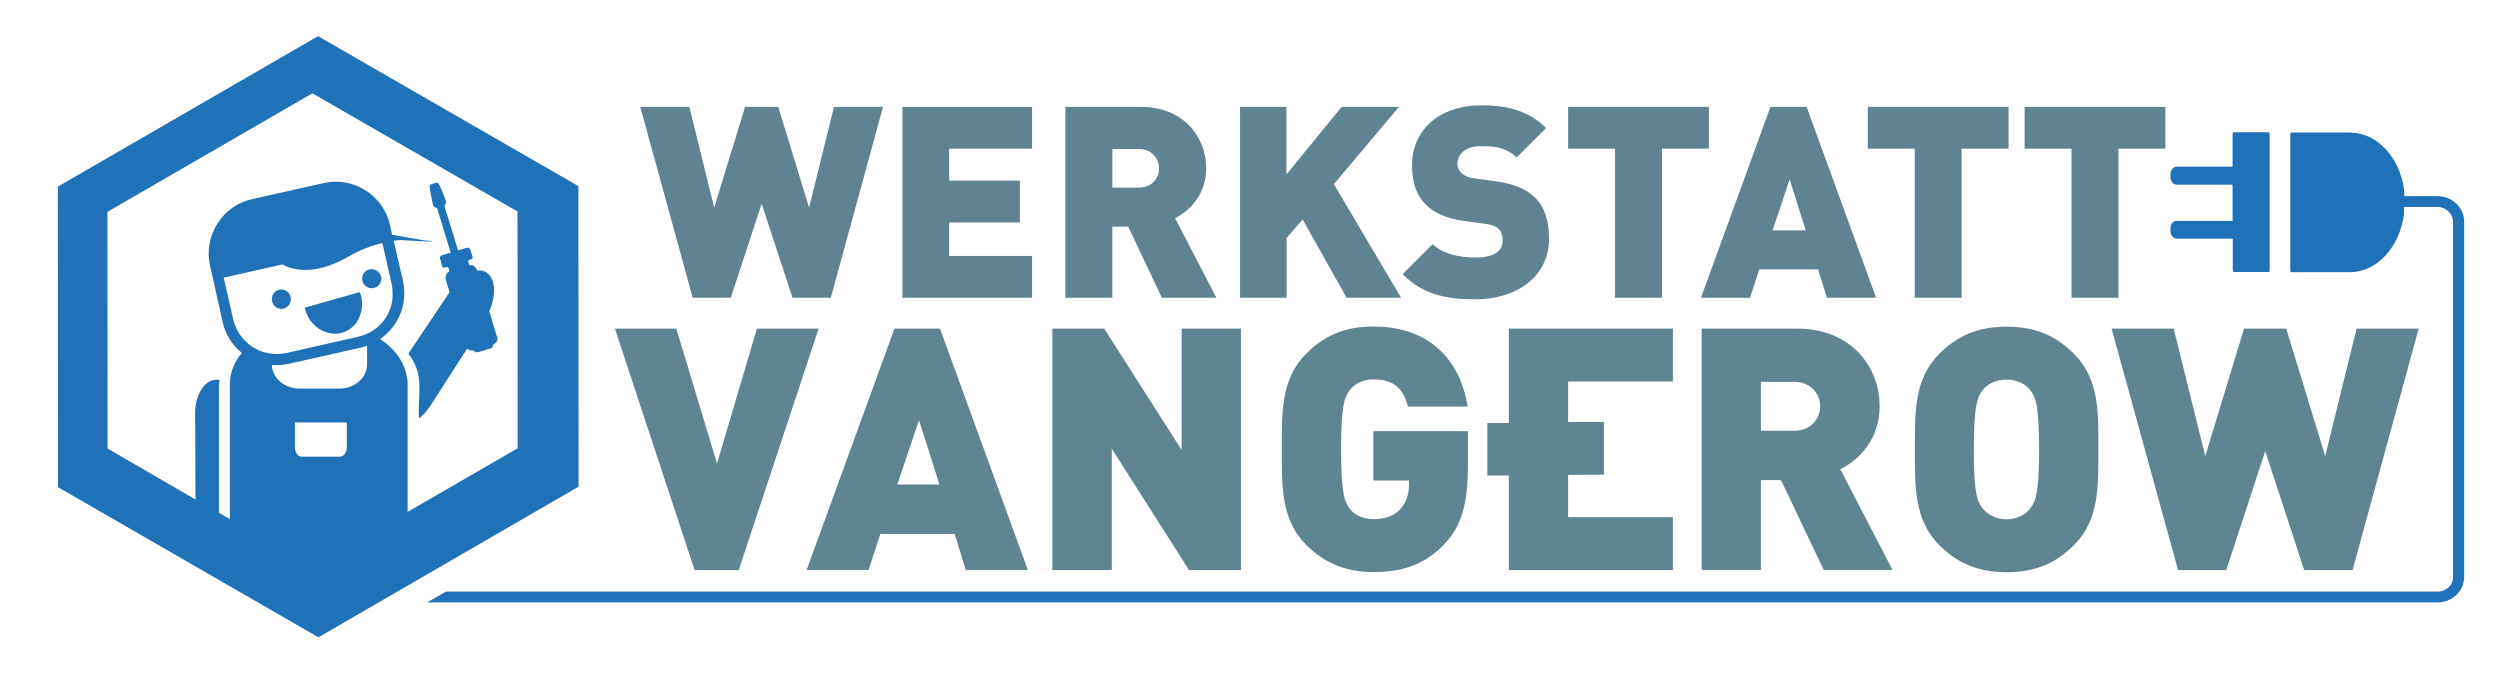
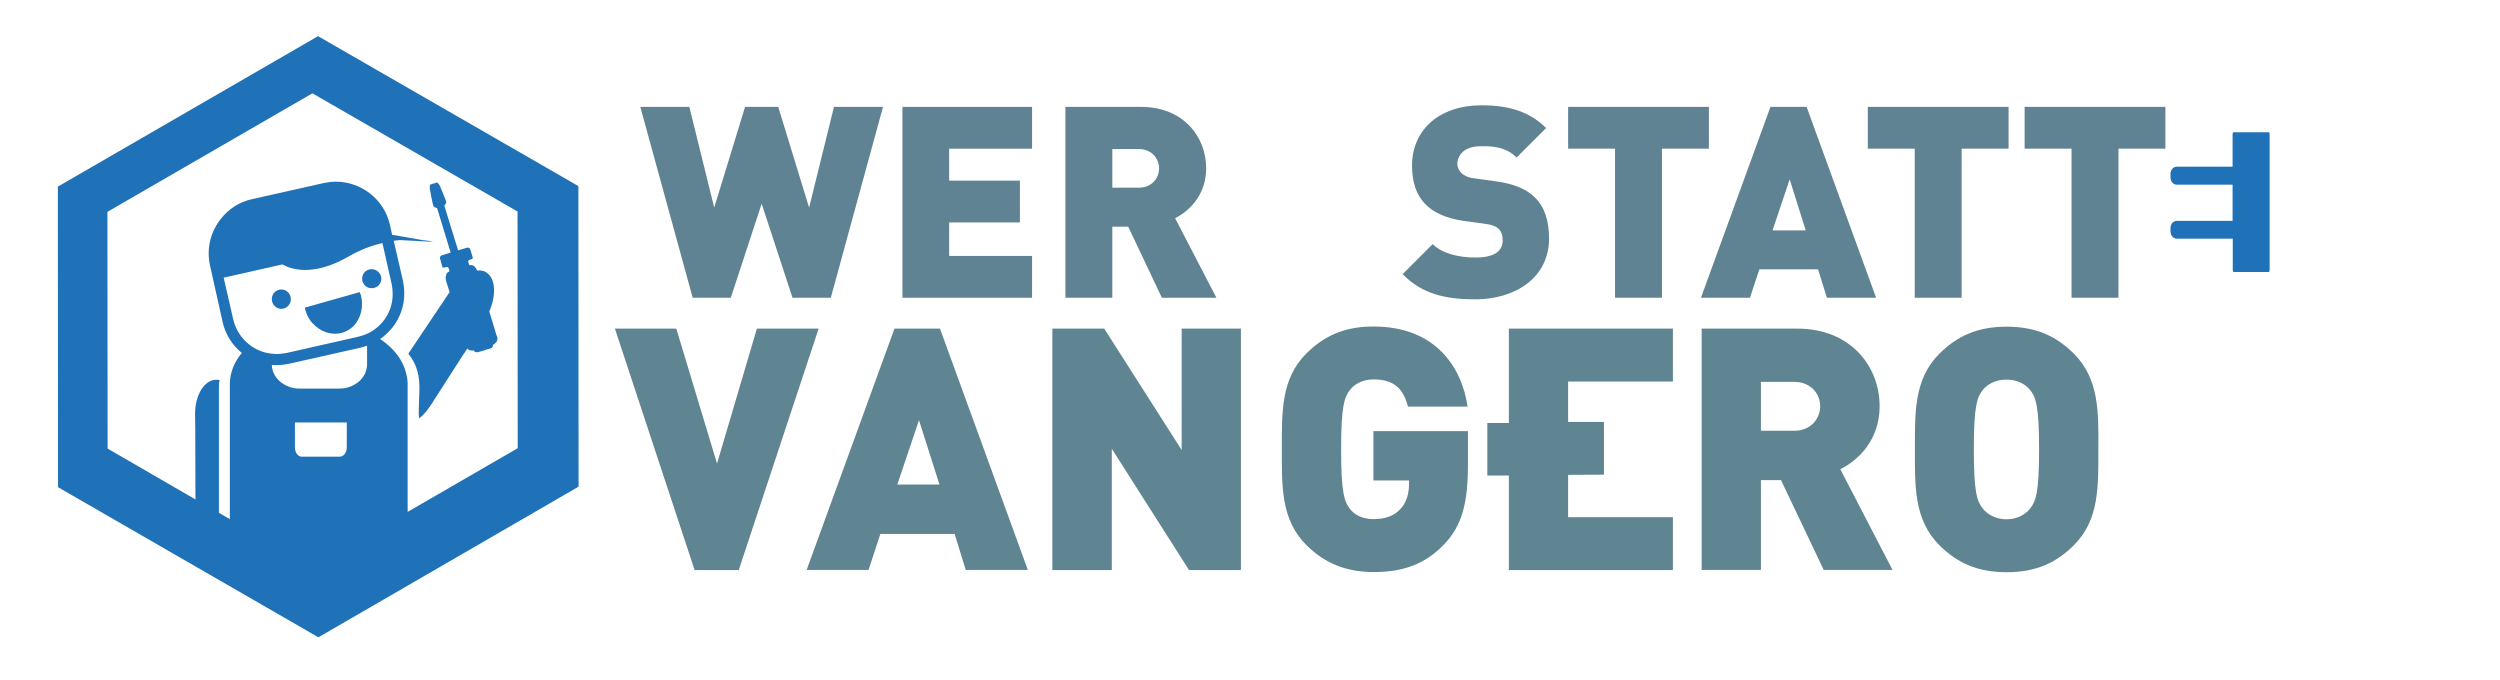
<svg xmlns="http://www.w3.org/2000/svg" version="1.1" id="Ebene_1" x="0px" y="0px" viewBox="0 0 1417.3 385.7" style="enable-background:new 0 0 1417.3 385.7;" xml:space="preserve">
  <style type="text/css">
	.st0{fill:#1F71B8;}
	.st1{fill:#5F8492;}
	.st2{fill:#5F8392;}
</style>
  <g id="MineMacher">
    <path class="st0" d="M180.3,20.5L32.8,105.8l0.1,170.4l147.6,85.1L328,275.9l-0.1-170.4L180.3,20.5z M167.2,239.5h29.4v14.1   c0,3-1.8,5.3-4,5.3h-21.5c-2.2,0-3.9-2.3-3.9-5.3V239.5z M160.3,217.5c-3.7-2.5-6.1-6.3-6.2-10.6c0.9,0.1,1.8,0.1,2.8,0.1   c2.3,0,4.6-0.3,7-0.8l40.5-9.1c1.4-0.3,2.5-0.8,3.7-1.1v10.6c0,1.9-0.5,3.6-1.2,5.3c-2.4,4.9-8,8.4-14.4,8.4h-22.9   C166.1,220.3,163,219.2,160.3,217.5z M209.2,188.7c-0.3,0.2-0.8,0.4-1.1,0.5c-1.6,0.7-3.3,1.3-5,1.7l-40.6,9.2   c-2,0.3-3.8,0.6-5.6,0.6c-0.9,0-1.9-0.1-2.8-0.2c-4.7-0.4-9.1-2.3-12.7-5.1c-4.4-3.4-7.8-8.4-9.2-14.4l-5.4-23.6l33.3-7.5   c4.4,2.5,16.9,7.3,37.2-4.3c6.8-4,13.4-6.4,19.5-7.8l5.2,23c0.4,1.8,0.6,3.7,0.6,5.6C222.8,175.8,217.5,184.4,209.2,188.7z    M231.1,290.2v-72.5c0-2-0.3-3.9-0.8-5.9c-1.8-7.7-7.1-14.5-14.8-19.6c2.6-1.8,4.9-4,6.8-6.3c4.4-5.5,6.9-12.3,6.9-19.5   c0-2.4-0.3-4.7-0.7-7l-5.3-22.9c1.2-0.2,2.5-0.3,3.6-0.4l18.8,1c-0.3-0.1-2.3-0.7-5.6-0.9h0l-17.7-3.1l-1.2-5.5   c-1.6-7.3-5.7-13.5-11.2-17.8c-5.5-4.3-12.3-6.8-19.5-6.8c-2.3,0-4.6,0.3-7,0.8l-40.5,9.1c-7.3,1.6-13.5,5.7-17.8,11.3   c-4.3,5.4-6.8,12.2-6.8,19.4c0,2.3,0.3,4.7,0.8,7.1l7.1,31.8c1.6,7.2,5.5,13.2,10.9,17.6c-4.3,5.1-6.8,11.3-6.8,17.7v76.5l-6.2-3.6   v-71c0-1.5,0.1-2.9,0.4-4.2c-0.6-0.2-1.3-0.3-2-0.2c-6.6,0-12,8.7-11.9,19.5l0.1,8.3l0.1,38c0,0.7,0.1,1.4,0.1,2.1L61,254.3   l-0.1-134.2l116.2-67.2l116.3,67l0.1,134.2L231.1,290.2z" />
    <path class="st0" d="M280.4,186.5c-0.8-2.5-1.8-6.1-3-9.9c3.9-9.1,3.6-18.1-1.1-21.7c-1.6-1.4-3.7-1.8-5.9-1.5c0-0.2,0-0.3,0-0.3   c-0.6-1.3-1.5-2.5-2.9-2.8c-1.5-0.2-1.2,0.8-1.9-1.4c-0.2-0.9-0.5-1.2,0.9-1.7c1.8-0.5,1.7-0.9,1.3-1.9c-0.5-2-1.3-4.2-1.3-4.2   s-0.6-1.1-2-0.6c-1.4,0.4-4.8,1.4-4.8,1.4l-7.8-25.3c0,0,1.1-1.2,1.1-2c0-0.8-3.8-9.6-3.8-9.6s-1-1.6-1.5-1.5   c-0.5,0.1-2.4,0.7-2.4,0.7c-0.5,0.3-1.1,0.3-1.2,0.4c-0.6,0.2-0.5,2.1-0.5,2.1s1.7,9.4,2.1,10.1c0.4,0.7,2.1,1.2,2.1,1.2l7.7,25.2   c0,0-3.4,1-4.9,1.5c-1.3,0.4-1.2,1.6-1.2,1.6s0.6,2.3,1.2,4.4c0.3,1,0.3,1.3,2.1,0.8c1.5-0.4,1.5,0.1,1.7,0.8   c0.7,2.2,0.4,1.2-0.8,2.3c-0.9,1-1,2.5-0.9,3.9c0,0.1,0.9,3.1,2.2,7.1c-0.1,0.2-0.3,0.4-0.4,0.6l-23,34.3c2.8,3.5,4.4,6.9,5.3,10.5   c1.8,7,0.6,14,0.6,22.1c0,1.3,0,2.7,0.2,4.1c3-2.2,5.9-6.1,8.3-10.1l17.2-26.8l0.1,0l1.7-2.7c0.3,0.4,0.6,0.6,1.1,0.8   c1.2,0.6,2.7,0.2,2.7,0.3c0.4,1.5,2.4,0.9,2.4,0.9l4.3-1.2l-0.1-0.1l2.7-0.7c0,0,1.8-0.7,1.4-2c0-0.2,3.3-1.5,2.5-4.5   C281.7,190.8,281.1,189.1,280.4,186.5z" />
    <path class="st0" d="M210.7,152.6c-3.1,0-5.4,2.4-5.4,5.4c0,3,2.4,5.4,5.4,5.4c3,0,5.5-2.4,5.5-5.4   C216.2,155,213.6,152.6,210.7,152.6z" />
    <path class="st0" d="M203.9,165.6l-31.1,8.8c0.1,0.4,0.2,0.8,0.3,1.3c0.8,2.9,2.2,5.5,4.1,7.6c0,0,0,0,0,0c0,0,0.1,0,0.2,0h0.6   c-0.3,0-0.5,0-0.7,0h0c4.2,4.7,10.4,7,16.5,5.4c2.3-0.7,4.4-1.8,6.1-3.4c0.2-0.2,0.5-0.5,0.7-0.6c4-4.4,5.8-11.1,3.9-17.7   C204.2,166.5,204.1,166,203.9,165.6z" />
    <path class="st0" d="M159.5,164.1c-3.1,0-5.4,2.5-5.4,5.5c0,3,2.4,5.5,5.4,5.5c3,0,5.4-2.5,5.4-5.5   C164.9,166.6,162.5,164.1,159.5,164.1z" />
  </g>
  <g id="Vangerow">
    <polygon class="st1" points="429.1,186.3 406.5,262.8 383.4,186.3 348.6,186.3 393.8,323.2 418.8,323.2 464.1,186.3  " />
    <path class="st1" d="M507.1,186.3l-49.8,136.8h35.1l6.7-20.4h42.1l6.3,20.4h35.2l-49.8-136.8H507.1z M508.7,274.7l12.3-36.5   l11.6,36.5H508.7z" />
    <polygon class="st1" points="669.9,255.1 626,186.3 596.6,186.3 596.6,323.2 630.3,323.2 630.3,254.4 674.1,323.2 703.5,323.2    703.5,186.3 669.9,186.3  " />
    <path class="st1" d="M778.6,272.4h20.2v1.9c0,5.2-1.3,10.8-5.2,14.6c-3.1,3.3-7.9,5.4-15,5.4c-6.2,0-10.8-2.5-13.3-5.8   c-3.1-4-5-8.8-5-33.8c0-25,1.9-29.6,5-33.6c2.5-3.3,7.1-6,13.3-6c11.5,0,16.9,5,19.6,15.4H832c-3.3-22.5-18.3-45.4-53.4-45.4   c-16.5,0-28.1,5.4-38.1,15.4c-14.4,14.4-13.8,33.6-13.8,54.2c0,20.6-0.6,39.8,13.8,54.2c10,10,22.1,15.4,38.1,15.4   c15,0,28.1-3.3,39.8-15.4c10.4-10.6,13.8-23.5,13.8-45.5v-19h-53.6V272.4z" />
    <polygon class="st1" points="855.4,239.8 843.2,239.8 843.2,269.6 855.4,269.6 855.4,323.2 948.4,323.2 948.4,293.2 889,293.2    889,269.2 909.3,269.1 909.3,239.2 889,239.2 889,216.3 948.4,216.3 948.4,186.3 855.4,186.3  " />
    <path class="st1" d="M1065.6,230.3c0-22.5-16.3-44-46.7-44h-54.2v136.8h33.6v-50.9h11.4l24.2,50.9h39l-29.6-57.1   C1054,260.7,1065.6,249,1065.6,230.3z M1017.3,244.2h-19v-27.7h19c9.2,0,14.6,6.7,14.6,13.8   C1031.9,237.4,1026.5,244.2,1017.3,244.2z" />
    <path class="st1" d="M1175.8,200.6c-10-10-21.5-15.4-38.2-15.4c-16.7,0-28.2,5.4-38.2,15.4c-14.4,14.4-13.8,33.6-13.8,54.2   c0,20.6-0.6,39.8,13.8,54.2c10,10,21.5,15.4,38.2,15.4c16.7,0,28.2-5.4,38.2-15.4c14.4-14.4,13.8-33.6,13.8-54.2   C1189.7,234.2,1190.2,215,1175.8,200.6z M1151,288.2c-2.5,3.3-7.3,6.2-13.5,6.2c-6.2,0-11-2.9-13.5-6.2c-3.1-4-5-8.5-5-33.4   c0-25,1.9-29.6,5-33.6c2.5-3.3,7.3-6,13.5-6c6.2,0,10.9,2.7,13.5,6c3.1,4,5,8.6,5,33.6C1156,279.7,1154.1,284.2,1151,288.2z" />
-     <polygon class="st1" points="1336,186.3 1318.2,258.6 1296.1,186.3 1272.2,186.3 1250.2,258.6 1232.3,186.3 1197.1,186.3    1234.8,323.2 1262.1,323.2 1284.2,255.7 1306.3,323.2 1333.7,323.2 1371.2,186.3  " />
  </g>
  <g id="Werkstatt">
    <path class="st2" d="M471,168.8h-21.7l-17.5-53.3l-17.5,53.3h-21.6L363,60.6h27.8l14.1,57.1l17.5-57.1h18.8l17.5,57.1l14.1-57.1   h27.8L471,168.8z" />
    <path class="st2" d="M511.6,168.8V60.6h73.5v23.7h-47v18.1h40.1v23.7h-40.1v19h47v23.7H511.6z" />
    <path class="st2" d="M658.7,168.8l-19.1-40.3h-9v40.3H604V60.6h42.9c24,0,36.9,17,36.9,34.8c0,14.7-9.1,24-17.6,28.3l23.4,45.1   H658.7z M645.6,84.5h-15v21.9h15c7.3,0,11.5-5.3,11.5-10.9S652.9,84.5,645.6,84.5z" />
-     <path class="st2" d="M763.4,168.8l-24.9-44.4l-9.1,10.5v33.9H703V60.6h26.3v38.3l31.3-38.3h32.5l-36.9,43.8l38.1,64.4H763.4z" />
    <path class="st2" d="M836.2,169.7c-16.6,0-30.1-3-41-14.3l17-17c5.6,5.6,15.5,7.6,24.2,7.6c10.5,0,15.5-3.5,15.5-9.7   c0-2.6-0.6-4.7-2.1-6.4c-1.4-1.4-3.6-2.4-7.1-2.9l-13.1-1.8c-9.6-1.4-16.9-4.6-21.7-9.6c-5-5.2-7.4-12.5-7.4-21.7   c0-19.8,14.9-34.2,39.5-34.2c15.5,0,27.2,3.6,36.5,12.9l-16.7,16.7c-6.8-6.8-15.8-6.4-20.5-6.4c-9.3,0-13.1,5.3-13.1,10   c0,1.4,0.5,3.3,2.1,5c1.4,1.4,3.6,2.7,7.4,3.2l13.1,1.8c9.7,1.4,16.7,4.4,21.3,9c5.8,5.6,8.1,13.7,8.1,23.7   C877.9,157.7,858.9,169.7,836.2,169.7z" />
    <path class="st2" d="M942.2,84.3v84.5h-26.6V84.3H889V60.6h79.8v23.7H942.2z" />
    <path class="st2" d="M1035.7,168.8l-5-16.1h-33.3l-5.3,16.1h-27.8l39.4-108.2h20.5l39.4,108.2H1035.7z M1014.6,101.7l-9.7,28.9   h18.8L1014.6,101.7z" />
    <path class="st2" d="M1112.1,84.3v84.5h-26.6V84.3h-26.6V60.6h79.8v23.7H1112.1z" />
    <path class="st2" d="M1201,84.3v84.5h-26.6V84.3h-26.6V60.6h79.8v23.7H1201z" />
  </g>
  <g id="Kabel">
-     <path class="st0" d="M1381.8,111.2H1363l0-3.4c-2.5-18.3-15-32.3-30.1-32.6c-0.1-0.1-0.2-0.1-0.3-0.1h-23.6h-9.9   c-0.4,0-0.7,0.6-0.7,1.2v18.3v58.5c0,0.7,0.3,1.2,0.7,1.2h32.4c0.2,0,0.5,0,0.7,0c15.4,0,28.1-14.2,30.7-32.8l0-4.2h18.8   c4.9,0,9,3.9,9,8.6v201.2c0,4.6-3.9,8.3-8.7,8.3h-115.4H252.8l-10.6,6.1h1024.4h115.4c8.3,0,15-6.5,15-14.5V125.9   C1397.1,117.8,1390.2,111.2,1381.8,111.2z" />
    <path class="st0" d="M1234.1,135.3h31.7V153c0,0.7,0.2,1.2,0.4,1.2h19.3h0.8c0.2,0,0.4-0.6,0.4-1.2v-40.5V76.2   c0-0.7-0.2-1.2-0.4-1.2h-20.2c-0.2,0-0.4,0.5-0.4,1.2v18.3h-31.7c-1.9,0-3.5,1.8-3.5,4.1v2c0,2.2,1.6,4.1,3.5,4.1h31.7v20.5h-31.7   c-1.9,0-3.5,1.8-3.5,4.1v2C1230.6,133.5,1232.1,135.3,1234.1,135.3z" />
  </g>
  <g>
</g>
  <g>
</g>
  <g>
</g>
  <g>
</g>
  <g>
</g>
  <g>
</g>
</svg>